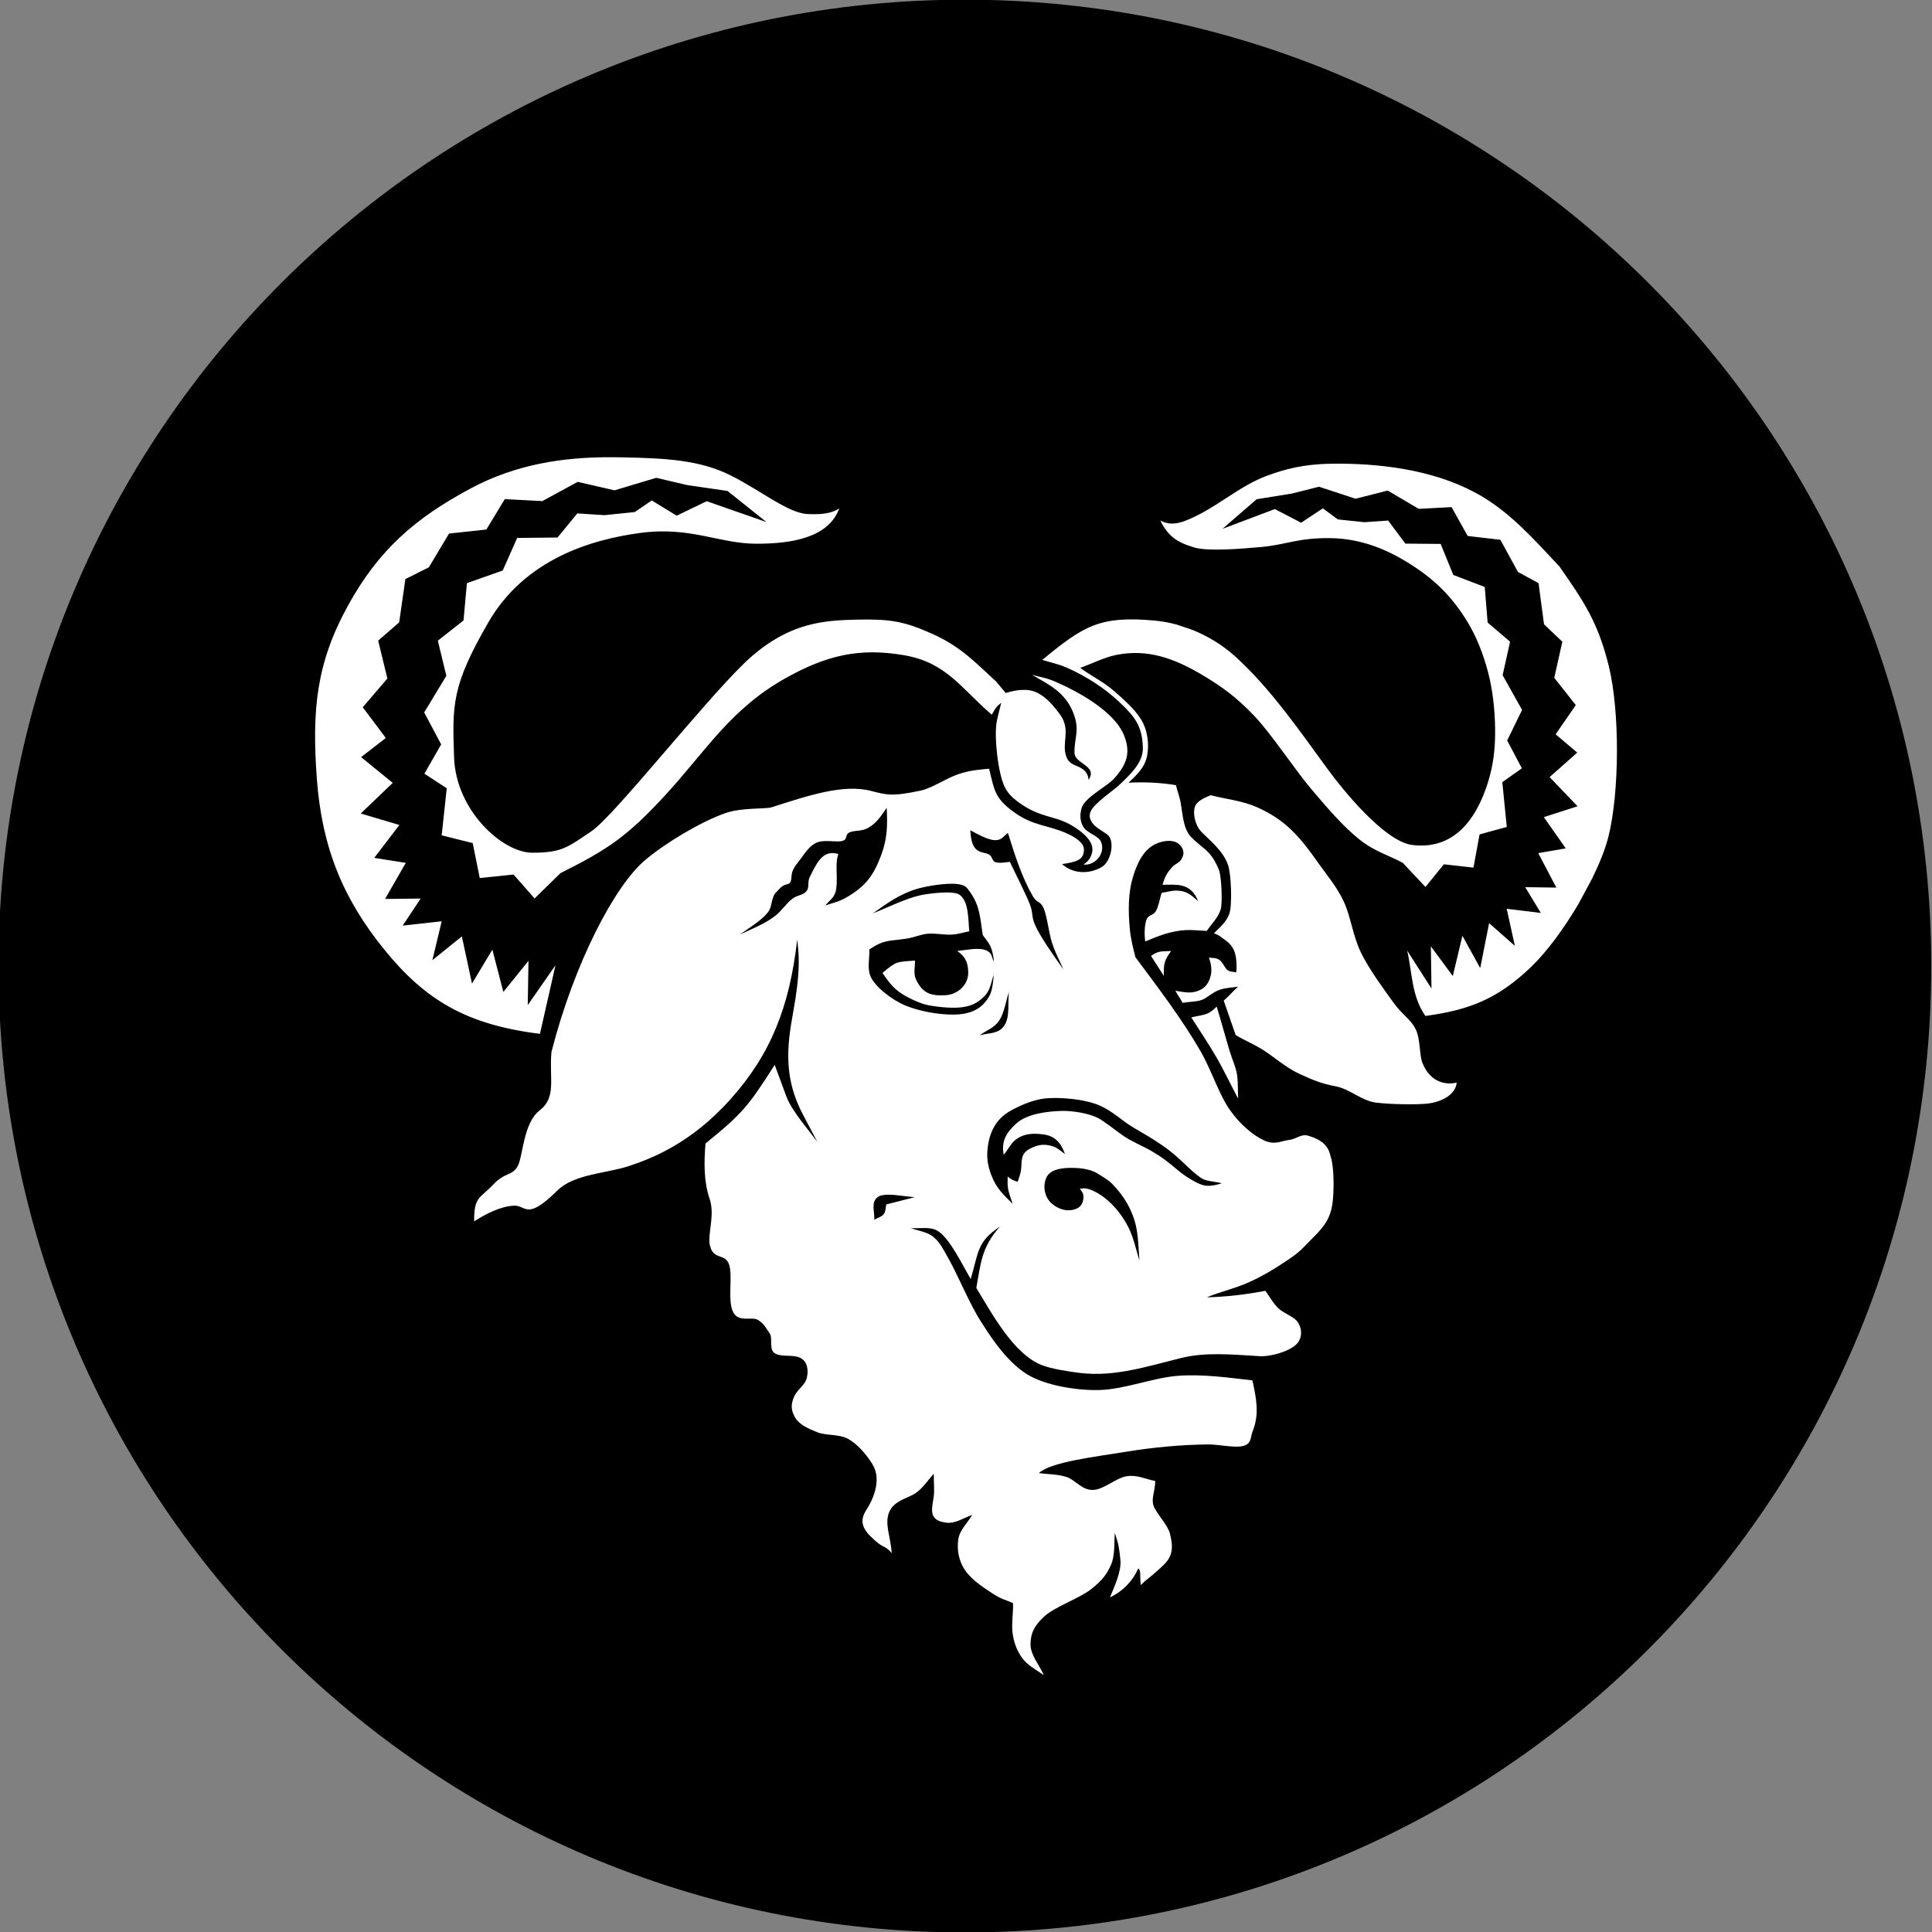
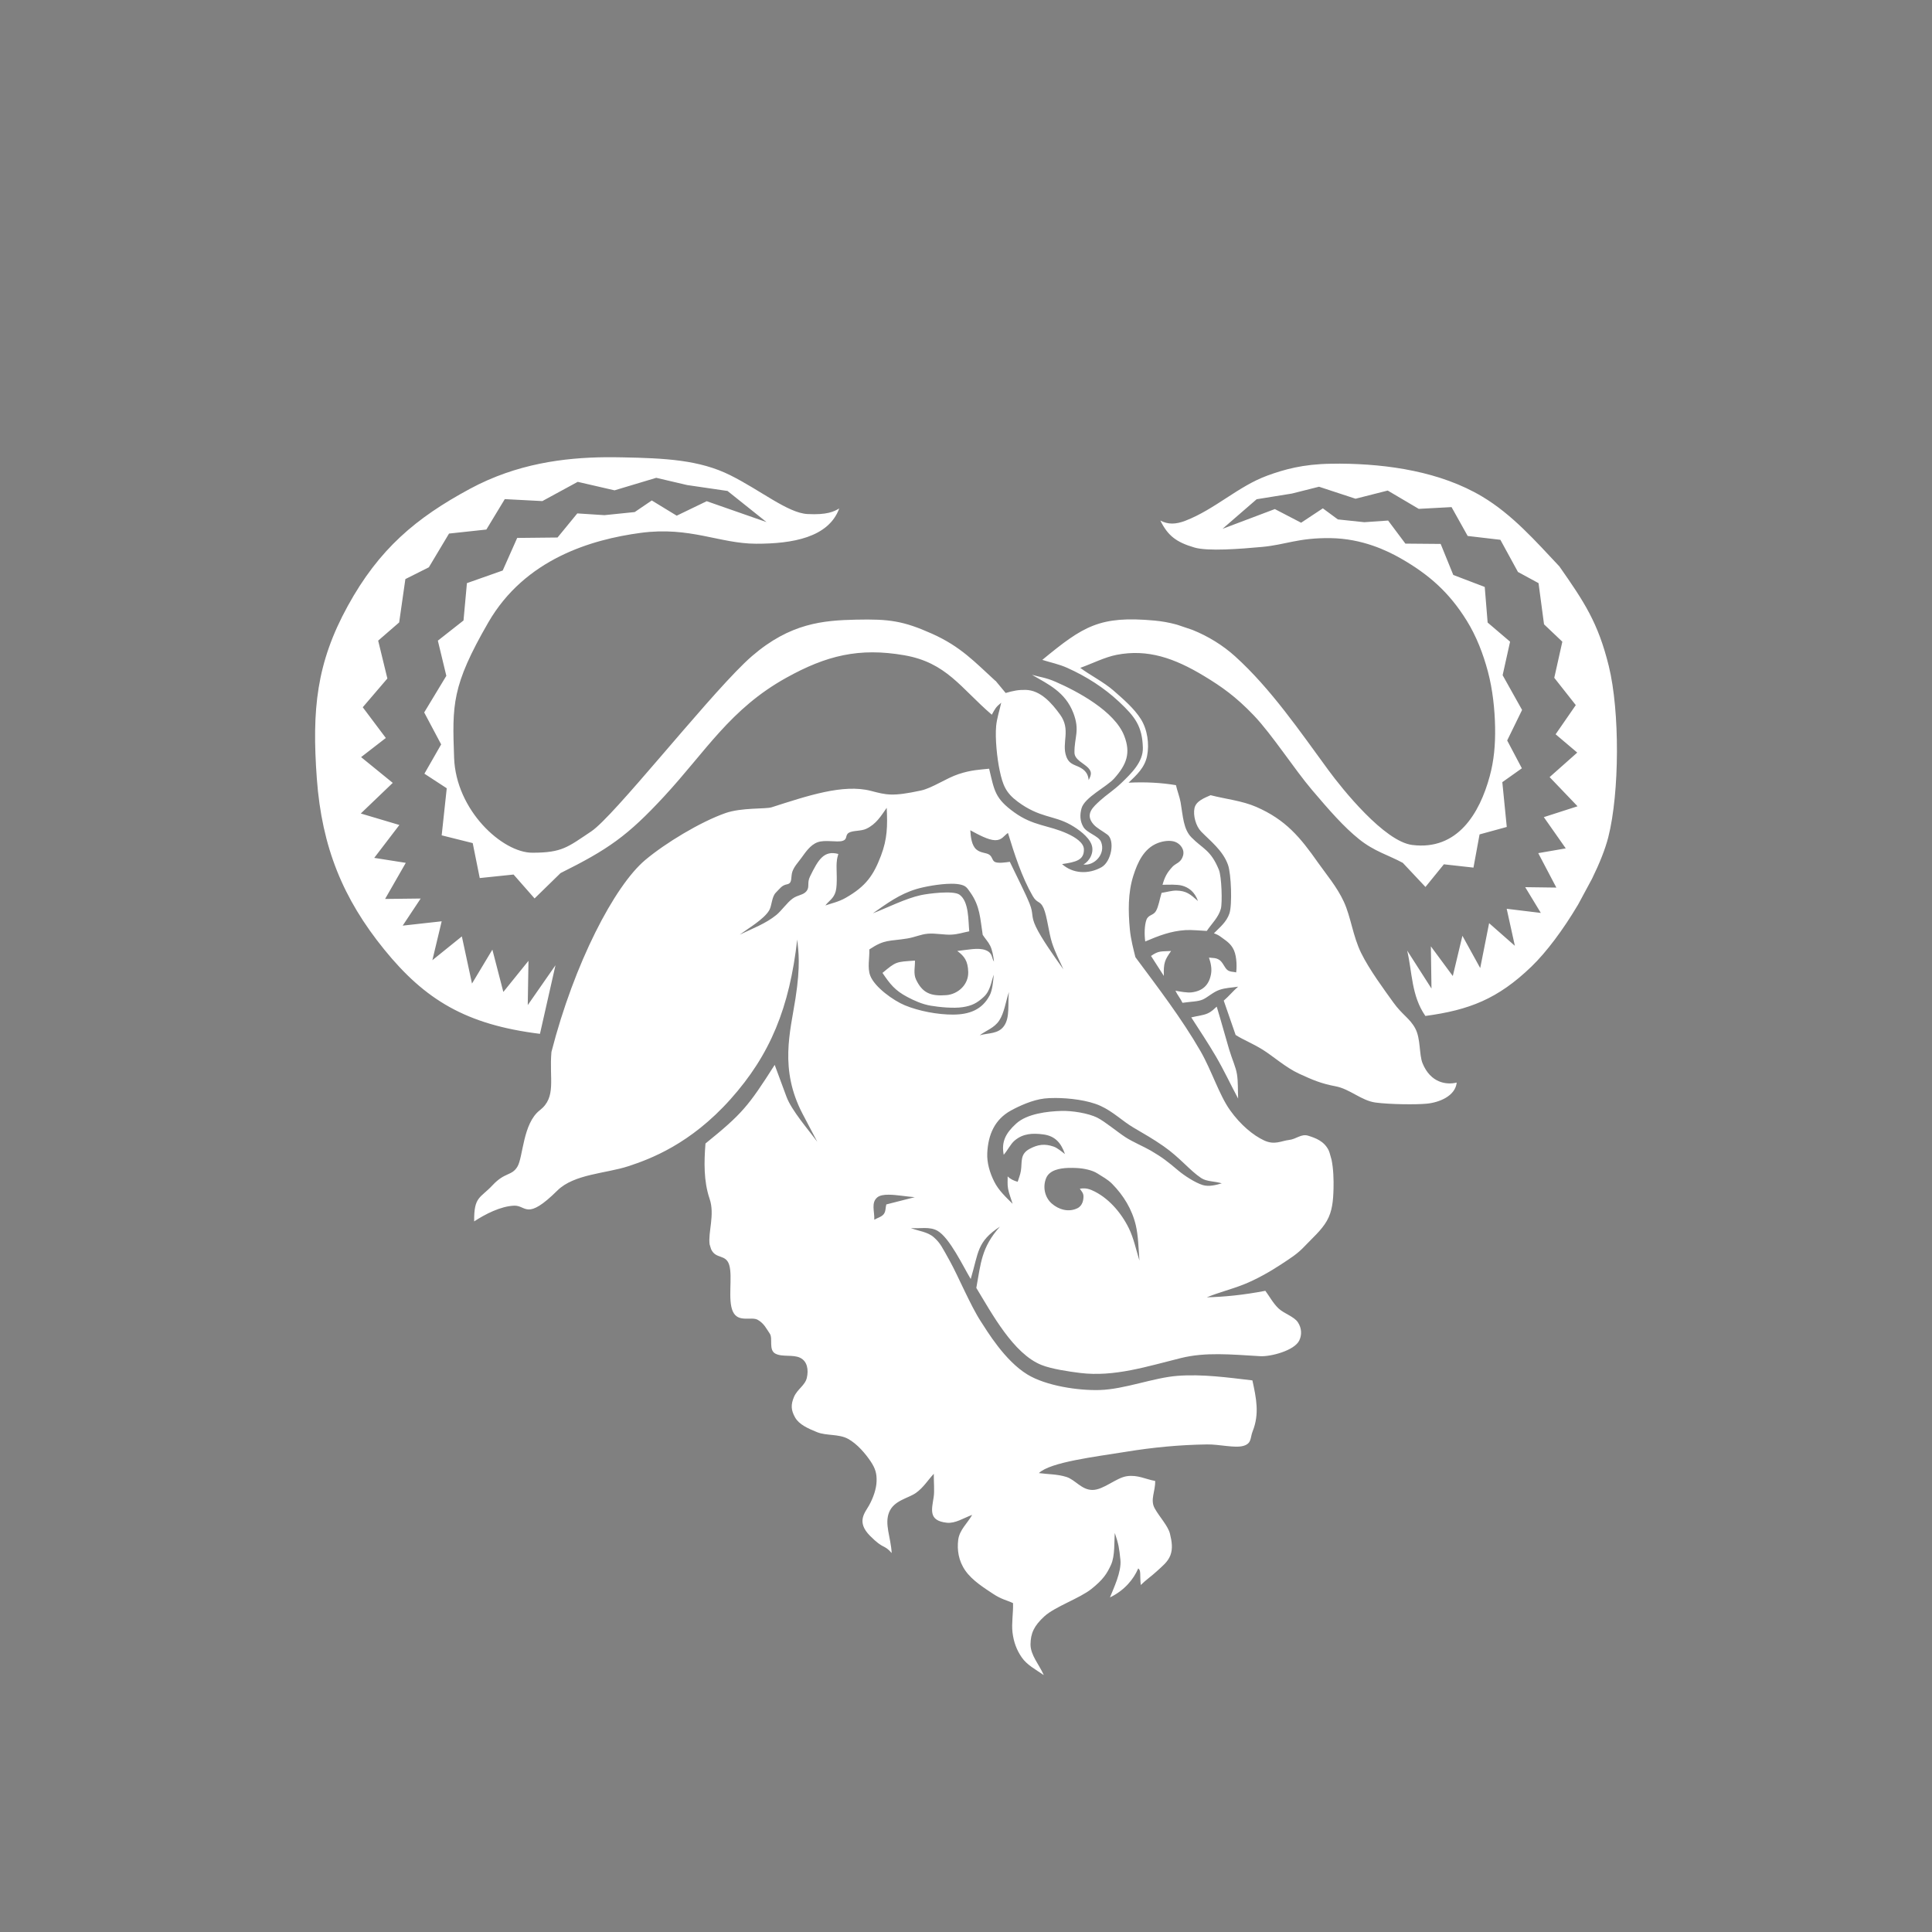
<svg xmlns="http://www.w3.org/2000/svg" enable-background="new 0 0 515.91 728.5" height="512" id="Layer_1" version="1.1" viewBox="0 0 512 512" width="512" xml:space="preserve">
  <rect x="0" y="0" width="512" height="512" fill="#808080" stroke="none" />
  <defs id="defs7" />
  <g id="g4155" transform="translate(136.179,108.25)">
-     <path d="m -733.623,72.268 c 0,203.805 -165.216,369.021 -369.021,369.021 -203.805,0 -369.021,-165.216 -369.021,-369.021 0,-203.805 165.216,-369.021 369.021,-369.021 203.805,0 369.021,165.216 369.021,369.021 z" id="path4950" style="fill:#000000;fill-opacity:1;fill-rule:nonzero;stroke:none" transform="matrix(0.694,0,0,0.694,884.756,97.616)" />
    <path d="m 24.159,12.921 c -10.706,0.128 -23.32,1.635 -35.831,8.389 -14.298,7.719 -24.056,15.927 -32.349,31.033 -8.293,15.107 -9.534,27.436 -8.197,45.728 1.337,18.291 6.985,31.901 17.847,45.289 10.862,13.388 21.712,19.935 41.286,22.37 l 4.112,-18.176 -7.347,10.555 0.192,-11.733 -6.662,8.252 -2.906,-11.213 -5.401,8.992 -2.687,-12.501 -7.813,6.305 2.467,-10.308 -10.335,1.151 4.77,-7.183 -9.431,0.11 5.483,-9.568 -8.361,-1.316 6.662,-8.718 -10.226,-3.043 8.471,-8.115 -8.389,-6.826 6.552,-5.072 -6.113,-8.142 6.525,-7.621 -2.44,-10.034 5.565,-4.825 1.645,-11.487 6.223,-3.125 5.346,-8.937 9.897,-1.069 4.88,-8.06 9.952,0.521 9.376,-5.099 9.76,2.248 11.048,-3.317 8.197,1.919 10.692,1.563 10.335,8.252 -15.846,-5.538 -7.95,3.838 -6.607,-4.03 -4.523,3.07 -8.033,0.822 -7.183,-0.466 -5.236,6.388 -10.692,0.11 -3.838,8.636 -9.485,3.345 -0.905,9.897 -6.799,5.346 2.248,9.321 -5.867,9.705 4.496,8.471 -4.441,7.758 5.922,3.865 -1.343,12.474 8.224,2.056 1.864,9.266 8.965,-0.932 5.565,6.333 6.881,-6.717 c 12.546,-6.256 17.692,-9.767 27.469,-20.342 11.13,-12.038 17.524,-23.175 32.349,-31.417 10.633,-5.912 19.308,-8.04 31.253,-5.976 11.215,1.937 14.961,8.677 23.22,15.763 0.875,-1.585 1.052,-2.013 2.495,-3.18 -0.453,2.058 -1.16,4.189 -1.343,6.168 -0.306,3.327 0.243,8.53 0.932,11.788 0.826,3.9 1.633,5.93 4.798,8.279 5.795,4.302 9.496,3.591 13.954,6.086 2.121,1.187 4.808,3.16 5.593,5.264 0.784,2.103 -0.53,4.393 -2.138,5.291 2.813,0.419 5.977,-2.747 4.66,-6.004 -0.648,-1.603 -3.741,-2.331 -4.688,-3.948 -0.944,-1.616 -0.938,-3.265 -0.493,-4.907 0.804,-2.96 6.649,-5.665 8.718,-8.005 3.184,-3.6 4.408,-6.603 2.604,-11.24 -2.533,-6.514 -12.32,-11.754 -18.176,-14.31 -2.682,-1.17 -4.186,-1.237 -6.278,-1.864 4.282,2.51 8.799,4.506 10.966,10.116 1.809,4.685 0.241,6.448 0.301,10.527 0.028,1.891 2.54,2.835 3.646,4.03 0.963,1.039 0.879,1.801 0.11,3.235 -0.085,-1.294 -0.652,-2.258 -1.645,-2.961 -1.639,-1.162 -3.403,-0.907 -4.277,-3.29 -1.326,-3.623 1.311,-7.035 -1.645,-11.103 -2.211,-3.043 -5.162,-6.463 -9.129,-6.552 -1.877,-0.043 -3.285,0.229 -5.291,0.822 l -2.659,-3.207 -0.083,-0.027 c -5.439,-4.963 -9.148,-9.062 -16.778,-12.474 -7.629,-3.411 -11.375,-3.923 -20.122,-3.728 -8.748,0.194 -17.447,0.913 -27.579,9.65 -0.633,0.546 -1.334,1.193 -2.084,1.919 -0.01,0.009 -0.019,0.019 -0.027,0.027 -11.249,10.911 -34.532,40.527 -40.464,44.494 -6.332,4.234 -7.741,5.673 -15.654,5.675 -7.912,0 -20.242,-11.207 -20.725,-25.194 -0.484,-13.988 -0.676,-18.953 9.047,-35.803 9.724,-16.851 27.34,-22.022 40.409,-23.769 13.07,-1.747 20.899,2.857 30.567,2.878 9.667,0.022 19.224,-1.66 22.041,-9.348 -1.379,0.821 -3.221,1.753 -8.416,1.48 -5.195,-0.272 -12.403,-6.278 -20.506,-10.308 -8.103,-4.03 -17.11,-4.497 -28.676,-4.715 -1.446,-0.027 -2.939,-0.046 -4.469,-0.027 z m 194.863,1.7 c -0.847,-0.005 -1.687,0.016 -2.522,0.027 -7.395,0.101 -12.356,1.517 -16.778,3.125 -7.732,2.812 -13.907,8.949 -21.767,11.98 -2.563,0.988 -4.616,1.023 -6.634,-0.055 1.977,3.955 4.117,5.716 9.047,7.155 3.566,1.041 12.071,0.376 17.929,-0.164 6.288,-0.581 9.59,-2.448 18.148,-2.33 8.359,0.115 14.966,3.303 18.587,5.373 7.472,4.272 12.835,8.996 17.491,16.504 2.557,4.123 4.359,8.796 5.62,13.543 1.261,4.747 1.811,10.047 1.892,14.694 0.081,4.647 -0.289,8.813 -1.426,12.994 -2.659,9.791 -8.513,19.742 -20.561,18.203 -7.373,-0.942 -18.483,-14.771 -22.206,-19.848 -7.511,-10.247 -15.262,-21.596 -24.701,-30.129 -3.237,-2.926 -7.144,-5.341 -11.322,-7.018 -0.053,-0.022 -0.111,-0.033 -0.165,-0.055 l -3.728,-1.261 c -0.12,-0.034 -0.236,-0.077 -0.356,-0.11 -1.917,-0.516 -3.85,-0.865 -5.785,-1.042 -14.515,-1.328 -18.819,1.412 -29.745,10.418 2.223,0.709 4.384,1.112 6.662,2.138 5.055,2.278 9.674,5.216 13.707,8.992 4.226,3.958 6.128,6.477 6.278,12.145 0.1,3.764 -3.001,6.771 -5.839,9.486 -1.736,1.662 -4.022,3.178 -5.428,4.469 -1.864,1.712 -4.178,3.605 -1.837,6.333 0.881,1.025 2.411,1.784 3.701,2.741 2.047,1.519 1.107,7.165 -1.59,8.663 -3.451,1.914 -7.572,1.713 -10.418,-0.85 3.592,-0.537 5.878,-1.01 5.785,-3.948 -0.053,-1.703 -2.234,-3.144 -4.359,-4.112 -5.125,-2.336 -8.99,-1.977 -14.091,-5.647 -5.152,-3.709 -5.269,-5.746 -6.662,-11.569 -2.484,0.26 -4.766,0.326 -8.087,1.426 -3.321,1.099 -6.991,3.711 -10.006,4.359 -7.595,1.634 -9.112,1.158 -13.269,0.082 -7.318,-1.894 -16.826,1.331 -26.291,4.359 -1.574,0.503 -7.942,0.032 -12.227,1.535 -6.618,2.322 -15.91,7.93 -21.274,12.446 -8.126,6.844 -18.804,27.343 -24.838,50.854 -0.634,7.147 1.404,11.971 -3.098,15.462 -4.502,3.491 -4.395,12.433 -5.922,14.941 -1.527,2.508 -3.293,1.385 -6.58,4.907 -3.286,3.522 -4.962,2.935 -4.88,9.595 2.832,-1.862 6.984,-4.036 10.609,-4.167 3.211,-0.116 3.219,4.117 11.459,-4.03 4.407,-4.358 12.877,-4.493 18.752,-6.415 5.875,-1.922 16.483,-5.883 27.086,-17.737 10.603,-11.854 15.654,-24.314 17.71,-42.356 0.328,3.199 0.904,6.802 -0.466,15.626 -1.37,8.824 -4.327,18.724 1.892,30.595 l 3.893,7.402 c -2.307,-3.148 -6.813,-8.293 -8.17,-11.953 l -3.125,-8.444 c -7.001,10.991 -8.615,12.96 -18.34,20.835 -0.387,4.885 -0.5,9.992 1.097,14.667 1.426,4.175 -0.448,8.903 0,12.062 l 0.384,1.261 c 1.258,2.785 3.929,1.207 4.825,4.249 0.917,3.117 -0.463,9.271 0.96,12.309 1.423,3.038 4.915,1.212 6.607,2.193 1.692,0.982 2.248,2.328 3.153,3.619 0.904,1.29 -0.36,4.328 1.48,5.318 1.84,0.991 4.693,0.173 6.607,1.124 1.914,0.951 2.213,3.215 1.755,5.264 -0.46,2.048 -2.501,2.989 -3.4,5.072 -0.898,2.083 -0.805,3.543 0.274,5.456 1.079,1.913 3.486,2.955 5.867,3.92 2.381,0.965 5.712,0.42 8.169,1.755 2.457,1.335 4.679,4.016 5.976,5.949 1.297,1.933 1.656,3.286 1.59,5.318 -0.066,2.032 -0.889,4.37 -1.974,6.333 -1.085,1.963 -3.49,4.366 0.247,8.115 3.737,3.748 3.589,2.119 5.73,4.551 -0.233,-4.206 -1.956,-7.635 -0.686,-10.801 1.271,-3.167 5.089,-3.702 7.101,-5.127 2.011,-1.425 3.157,-3.381 4.743,-5.072 -0.022,2.176 0.22,4.503 -0.028,6.141 -0.504,3.331 -1.482,6.292 3.482,6.826 2.236,0.24 4.364,-1.213 6.717,-2.083 -1.233,2.207 -3.379,3.993 -3.701,6.634 -0.322,2.64 0.063,5.522 1.892,8.142 1.829,2.619 4.978,4.574 7.292,6.114 2.313,1.54 3.568,1.662 5.346,2.495 0.088,2.596 -0.433,5.34 -0.137,7.786 0.296,2.445 1.054,4.613 2.467,6.634 1.39,1.987 3.626,3.148 5.73,4.606 l 0.054,-0.028 c -1.187,-2.688 -3.513,-5.258 -3.482,-8.087 0.033,-2.867 0.904,-4.885 3.701,-7.429 2.797,-2.545 9.358,-4.763 12.446,-7.237 3.088,-2.475 4.073,-3.985 5.181,-6.388 1.109,-2.403 0.809,-6.284 1.014,-8.444 1.017,3.025 1.15,3.962 1.48,7.128 0.332,3.166 -1.847,7.608 -2.769,9.952 3.82,-1.845 6.26,-4.794 7.484,-7.676 0.819,0.486 0.384,1.82 0.685,4.386 1.361,-1.355 2.906,-2.395 4.277,-3.674 1.371,-1.277 2.883,-2.411 3.564,-4.194 0.679,-1.783 0.397,-3.658 -0.11,-5.73 -0.506,-2.072 -2.81,-4.478 -4.057,-6.744 -1.246,-2.265 0.222,-4.507 0.137,-7.237 -2.494,-0.428 -4.617,-1.674 -7.484,-1.261 -2.869,0.412 -6.143,3.609 -9.074,3.646 -2.932,0.038 -4.587,-2.7 -6.991,-3.454 -2.403,-0.755 -4.848,-0.678 -7.265,-1.014 3.061,-2.932 14.957,-4.322 23.083,-5.647 7.15,-1.166 14.248,-1.845 21.493,-1.946 3.236,-0.046 7.376,1.03 9.623,0.384 2.248,-0.644 1.773,-2.169 2.44,-3.838 1.865,-4.665 0.96,-8.818 -0.054,-13.515 -6.504,-0.763 -13.295,-1.71 -19.848,-1.206 -6.407,0.492 -13.98,3.55 -20.588,3.756 -5.745,0.178 -14.257,-1.105 -19.19,-4.112 -6.029,-3.675 -10.708,-11.557 -12.364,-14.091 -2.697,-4.127 -6.1,-12.226 -8.17,-15.928 -2.069,-3.702 -2.5,-4.76 -4.222,-6.305 -1.721,-1.545 -4.102,-1.662 -6.141,-2.495 2.351,0.24 4.938,-0.484 7.073,0.74 3.209,1.841 6.804,9.455 8.8,12.775 2.115,-7.091 1.61,-9.874 7.731,-13.872 -4.933,5.529 -5.048,9.72 -6.25,16.229 4.102,6.732 9.809,17.448 17.271,20.424 2.695,1.076 7.312,1.751 10.226,2.111 9.069,1.123 17.823,-1.748 26.729,-3.948 6.51,-1.608 13.109,-0.959 21.027,-0.493 2.688,0.157 9.023,-1.448 10.335,-4.167 0.709,-1.467 0.661,-3.234 -0.356,-4.798 -1.019,-1.563 -3.726,-2.321 -5.181,-3.728 -1.455,-1.407 -2.308,-3.094 -3.454,-4.633 -6.048,1.16 -11.028,1.605 -15.517,1.727 3.22,-1.326 6.326,-2.061 9.677,-3.372 3.351,-1.311 7.165,-3.479 9.869,-5.264 2.704,-1.786 4.431,-2.829 6.388,-4.907 1.956,-2.079 4.452,-4.203 5.894,-6.744 1.443,-2.541 1.674,-5.381 1.755,-8.526 0.059,-2.284 -0.021,-5.233 -0.521,-7.649 l -0.521,-1.837 c -0.079,-0.207 -0.13,-0.416 -0.219,-0.603 -1.212,-2.533 -3.551,-3.321 -5.428,-3.92 -1.878,-0.599 -3.174,0.919 -5.126,1.124 -1.954,0.205 -3.782,1.438 -6.607,0.11 -2.825,-1.328 -6.163,-4.019 -9.02,-8.032 -2.855,-4.014 -4.902,-10.579 -7.813,-15.626 -5.017,-8.7 -11.264,-16.831 -17.244,-24.892 -0.492,-1.988 -1.234,-4.733 -1.48,-7.429 -0.429,-4.699 -0.526,-9.592 0.932,-14.173 1.118,-3.509 2.768,-7.196 6.442,-8.636 1.47,-0.576 3.319,-0.816 4.633,-0.329 1.315,0.486 2.6,1.987 2.083,3.701 -0.568,1.885 -1.881,1.927 -2.769,2.879 -1.506,1.615 -2.09,2.785 -2.659,4.798 1.627,-0.026 3.817,-0.132 5.154,0.219 1.744,0.459 3.364,1.613 4.249,4.085 -2.082,-1.846 -3.104,-2.703 -5.702,-2.769 -1.19,-0.03 -2.631,0.405 -3.948,0.603 -0.492,1.601 -0.785,3.558 -1.48,4.798 -0.695,1.239 -2.042,0.937 -2.55,2.385 -0.508,1.445 -0.557,3.802 -0.302,5.702 3.615,-1.54 6.759,-2.769 10.692,-3.016 1.576,-0.099 4.028,0.147 5.62,0.219 1.356,-1.996 3.095,-3.588 3.728,-5.867 0.419,-1.511 0.221,-8.514 -0.521,-10.335 -2.163,-5.3 -4.289,-5.545 -7.265,-8.581 -2.16,-2.202 -2.233,-5.536 -2.879,-9.294 -0.237,-1.38 -0.916,-3.127 -1.234,-4.551 -3.89,-0.656 -8.08,-0.882 -12.556,-0.658 2.17,-2.082 4.284,-3.975 4.907,-7.1 0.622,-3.125 0.104,-6.985 -1.672,-9.787 -1.777,-2.802 -4.605,-5.228 -7.21,-7.512 -2.606,-2.283 -6.359,-4.163 -8.828,-6.031 3.211,-1.15 6.504,-2.845 9.65,-3.454 8.194,-1.59 15.262,0.841 23.165,5.62 4.595,2.779 8.382,5.416 13.186,10.445 4.803,5.029 10.757,14.268 15.407,19.739 4.65,5.47 8.417,9.787 12.474,13.049 4.057,3.263 7.733,4.182 11.596,6.278 l 6.004,6.388 4.88,-6.004 7.841,0.877 1.617,-8.8 7.21,-1.974 -1.179,-11.871 5.181,-3.674 -3.893,-7.374 3.948,-8.087 -5.154,-9.211 1.974,-8.882 -5.949,-5.072 -0.768,-9.431 -8.334,-3.18 -3.345,-8.224 -9.348,-0.082 -4.578,-6.114 -6.305,0.439 -7.018,-0.74 -3.975,-2.933 -5.757,3.811 -6.963,-3.619 -13.872,5.236 9.047,-7.84 9.348,-1.508 7.183,-1.809 9.678,3.18 8.526,-2.166 8.224,4.852 8.691,-0.466 4.277,7.649 8.663,1.014 4.66,8.526 5.456,2.961 1.453,10.911 4.852,4.606 -2.138,9.568 5.702,7.237 -5.346,7.731 5.73,4.852 -7.32,6.497 7.402,7.731 -8.937,2.878 5.812,8.279 -7.292,1.261 4.798,9.129 -8.252,-0.11 4.14,6.826 -9.047,-1.097 2.166,9.814 -6.826,-6.004 -2.358,11.898 -4.715,-8.553 -2.55,10.664 -5.812,-7.868 0.164,11.185 -6.442,-10.061 c 1.357,5.701 1.081,11.952 4.825,17.326 11.601,-1.57 19.185,-4.497 28.073,-13.049 4.047,-3.894 8.496,-9.908 12.254,-16.229 0.054,-0.092 0.11,-0.182 0.165,-0.274 l 3.619,-6.717 c 0.027,-0.054 0.055,-0.11 0.083,-0.165 1.933,-3.94 3.458,-7.72 4.277,-10.938 2.989,-11.754 3.081,-33.377 0.137,-45.344 -2.834,-11.522 -6.524,-17.026 -13.104,-26.428 -6.29,-6.68 -12.468,-13.741 -20.451,-18.505 -10.986,-6.556 -24.887,-8.635 -37.586,-8.718 z m -34.378,87.864 c -1.637,0.733 -3.878,1.54 -4.277,3.454 -0.398,1.914 0.365,4.731 1.754,6.168 2.325,2.403 5.773,5.008 7.128,8.827 0.87,2.451 1.138,10.656 0.384,12.885 -0.782,2.315 -2.601,3.722 -4.112,5.264 0.797,0.314 1.101,0.383 2.111,1.151 1.01,0.768 2.407,1.536 3.207,3.372 0.801,1.837 0.746,4.682 0.576,5.839 -0.702,-0.206 -1.657,-0.062 -2.385,-0.685 -0.727,-0.623 -1.152,-2.028 -2.084,-2.632 -0.933,-0.603 -1.71,-0.472 -2.741,-0.603 0.53,1.507 0.794,2.993 0.548,4.359 -0.534,2.983 -2.287,4.495 -5.127,4.852 -1.24,0.156 -3.225,-0.242 -4.304,-0.439 0.5,1.117 1.364,2.09 1.864,3.208 2.401,-0.347 4.165,-0.301 5.456,-0.905 1.291,-0.604 2.675,-1.949 4.332,-2.522 1.657,-0.573 3.149,-0.567 4.962,-0.85 -1.428,1.231 -2.384,2.47 -3.811,3.701 1.046,3.041 2.107,6.062 3.153,9.102 2.218,1.387 4.278,2.125 7.073,3.838 2.796,1.714 6.147,4.771 9.787,6.442 3.64,1.672 5.819,2.6 9.623,3.317 3.803,0.717 6.839,3.803 10.582,4.304 3.743,0.501 10.713,0.583 13.598,0.302 3.275,-0.32 7.541,-2.002 7.923,-5.593 -2.746,0.677 -6.929,0.068 -9.047,-5.099 -0.94,-2.294 -0.481,-6.498 -1.919,-9.211 -1.438,-2.714 -3.444,-3.593 -5.839,-6.936 -2.396,-3.343 -6.326,-8.625 -8.526,-13.104 -2.199,-4.478 -2.718,-9.557 -4.578,-13.57 -1.86,-4.013 -4.652,-7.242 -6.826,-10.335 -4.748,-6.76 -8.572,-11.394 -16.394,-14.804 -3.762,-1.64 -8.068,-2.059 -12.09,-3.098 z m -85.835,3.345 c 0.226,4.779 0.182,8.224 -1.535,12.72 -1.934,5.061 -3.887,8.046 -9.376,11.158 -1.891,1.072 -3.778,1.439 -5.346,2.001 0.914,-1.247 2.221,-1.803 2.741,-3.756 0.519,-1.954 0.13,-5.829 0.247,-7.484 0.117,-1.655 0.288,-1.603 0.439,-2.412 -3.784,-1.012 -5.293,1.445 -7.512,6.004 -0.83,1.706 -0.014,2.715 -0.905,3.838 -0.889,1.123 -2.311,0.95 -3.756,2.029 -1.444,1.078 -2.871,3.16 -4.222,4.277 -2.772,2.291 -6.518,3.695 -9.732,5.236 2.195,-1.62 6.435,-4.089 7.813,-6.442 0.731,-1.248 0.644,-3.594 1.782,-4.715 1.137,-1.122 1.519,-1.907 2.988,-2.193 1.469,-0.286 0.897,-1.991 1.371,-3.344 0.474,-1.353 1.408,-2.322 2.413,-3.674 1.004,-1.352 2.267,-3.375 4.249,-4.112 1.983,-0.738 5.079,0.068 6.58,-0.356 1.5,-0.425 0.637,-1.511 1.727,-2.166 1.091,-0.655 3.203,-0.369 4.66,-1.069 2.584,-1.242 3.819,-3.318 5.373,-5.538 z m 22.151,5.949 c 2.084,1.122 4.711,2.586 6.552,2.632 1.841,0.045 2.344,-1.198 3.427,-1.919 1.704,5.556 3.651,11.655 6.552,16.696 1.215,2.112 1.982,1.14 2.906,3.262 0.923,2.122 1.345,6.445 2.221,9.157 0.877,2.711 2.006,4.693 3.015,7.046 -2.565,-3.634 -5.863,-8.271 -7.292,-11.295 -1.428,-3.023 -0.516,-3.261 -1.672,-6.141 -1.156,-2.88 -3.489,-7.391 -5.236,-11.076 -1.251,0.166 -2.805,0.403 -3.756,0.11 -0.951,-0.293 -0.758,-1.293 -1.617,-1.946 -0.86,-0.654 -2.304,-0.409 -3.509,-1.453 -1.205,-1.043 -1.481,-3.178 -1.59,-5.072 z m -5.044,14.173 c 1.033,-0.006 1.957,0.084 2.659,0.274 1.282,0.346 1.553,0.86 2.33,1.946 2.674,3.733 2.651,6.974 3.345,11.322 0.682,1.063 1.421,1.783 1.974,2.879 0.551,1.096 0.86,2.812 1.014,4.222 -0.7,-1.015 -0.282,-2.288 -2.221,-3.043 -1.939,-0.755 -4.899,-0.054 -7.512,0.219 1.905,1.374 2.833,2.687 2.906,5.593 0.085,3.411 -2.796,5.88 -5.812,6.113 -4.186,0.325 -6.339,-0.589 -8.033,-4.167 -0.742,-1.567 -0.212,-3.462 -0.274,-4.989 -5.03,0.35 -4.931,0.197 -8.608,3.262 1.998,2.928 3.25,4.609 6.552,6.36 1.852,0.983 3.955,1.94 6.25,2.33 2.296,0.39 6.06,0.754 8.471,0.384 2.412,-0.37 3.777,-1.061 5.565,-2.714 1.788,-1.654 1.961,-4.022 2.659,-5.894 -0.159,1.801 -0.373,4.094 -1.042,5.401 -2.034,3.973 -5.559,5.168 -9.76,5.181 -4.032,0.013 -9.024,-0.912 -12.775,-2.467 -2.999,-1.243 -7.976,-4.782 -9.156,-7.841 -0.807,-2.09 -0.162,-4.636 -0.247,-6.963 4.153,-2.762 5.175,-2.098 10.089,-2.906 2.055,-0.339 3.466,-1.088 5.428,-1.261 1.962,-0.172 4.414,0.351 6.251,0.247 1.837,-0.104 3.141,-0.587 4.715,-0.877 -0.292,-2.767 -0.022,-7.857 -2.577,-9.705 -1.65,-1.193 -8.416,-0.281 -10.226,0.11 -4.073,0.878 -8.809,3.305 -12.748,4.825 3.775,-2.637 7.041,-5.081 11.569,-6.442 2.041,-0.614 6.112,-1.381 9.211,-1.398 z m 58.256,17.82 c -2.61,0.17 -3.23,-0.157 -5.319,1.316 1.132,1.762 2.269,3.53 3.399,5.291 -0.1,-3.477 0.235,-4.197 1.919,-6.607 z m -42.986,10.884 c -0.332,3.159 0.309,6.622 -1.234,8.91 -1.542,2.288 -4.253,1.884 -6.497,2.55 1.746,-1.331 3.806,-1.893 5.154,-3.893 1.347,-2 1.746,-5.073 2.577,-7.566 z m 55.076,3.865 c -0.727,0.627 -1.271,1.289 -2.44,1.809 -1.167,0.52 -2.755,0.655 -4.304,1.042 2.173,3.382 4.443,6.779 6.525,10.335 2.083,3.556 3.906,7.461 5.894,11.185 -0.094,-2.134 0.01,-4.42 -0.302,-6.415 -0.31,-1.994 -1.215,-3.723 -2.111,-6.717 -0.894,-2.993 -1.994,-7.078 -3.262,-11.24 z m -42.712,24.207 c 3.568,0.018 8.564,0.562 11.898,2.084 3.413,1.558 5.748,3.984 8.745,5.757 2.997,1.773 5.124,2.946 7.978,4.935 4.38,3.052 6.942,6.429 9.979,8.444 1.46,0.968 3.517,0.806 5.455,1.398 -1.508,0.448 -3.473,0.958 -5.099,0.439 -2.028,-0.648 -4.869,-2.509 -6.442,-3.838 -2.78,-2.348 -4.231,-3.492 -7.265,-5.264 -1.811,-1.055 -4.781,-2.293 -6.771,-3.591 -1.992,-1.298 -5.461,-4.162 -7.375,-5.126 -2.433,-1.225 -6.804,-1.889 -9.513,-1.809 -3.732,0.109 -9.12,0.725 -12.008,3.345 -2.869,2.604 -3.964,4.897 -3.317,8.279 1.08,-1.244 1.796,-2.83 2.879,-3.756 2.242,-1.915 4.803,-2.008 7.594,-1.645 3.135,0.408 4.721,2.232 5.757,5.209 -0.697,-0.512 -1.977,-1.625 -2.988,-1.974 -2.374,-0.819 -4.164,-0.589 -6.388,0.603 -2.625,1.408 -1.925,3.494 -2.303,5.812 -0.173,1.069 -0.562,1.941 -0.85,2.906 -0.987,-0.261 -1.912,-0.685 -2.659,-1.426 0.031,1.083 -0.112,2.044 0.11,3.262 0.221,1.217 0.8,2.671 1.206,4.003 -1.828,-1.828 -3.699,-3.533 -4.88,-5.894 -1.182,-2.362 -1.963,-5 -1.837,-7.594 0.237,-4.821 1.958,-8.876 6.278,-11.24 2.234,-1.222 5.692,-2.809 8.855,-3.18 0.759,-0.089 1.771,-0.143 2.961,-0.137 z m 3.372,18.532 c 0.788,-0.029 1.549,-8.7e-4 2.193,0.027 1.888,0.084 4.185,0.565 5.51,1.426 1.326,0.861 2.744,1.571 3.948,2.796 3.003,3.058 5.255,6.728 6.25,10.966 0.635,2.702 0.729,6.176 0.959,9.348 -0.909,-2.932 -1.529,-5.981 -2.824,-8.608 -2.042,-4.142 -5.507,-8.199 -9.815,-10.061 -1.421,-0.616 -2.37,-0.493 -3.153,-0.384 0.35,0.587 0.934,1.086 0.96,1.946 0.026,0.86 -0.159,2.527 -1.617,3.235 -2.352,1.141 -4.982,0.345 -6.799,-1.261 -1.832,-1.619 -2.439,-4.364 -1.48,-6.717 0.857,-2.103 3.502,-2.629 5.867,-2.714 z m -47.592,7.1 c 2.097,0.008 4.726,0.502 6.909,0.658 -2.51,0.643 -5.029,1.277 -7.539,1.919 -0.234,0.854 -0.112,1.849 -0.685,2.577 -0.574,0.728 -1.664,0.982 -2.495,1.48 0.081,-2.243 -0.908,-4.549 0.822,-5.949 0.649,-0.525 1.73,-0.69 2.988,-0.685 z" id="path4-4-0" style="fill:#ffffff" />
  </g>
</svg>